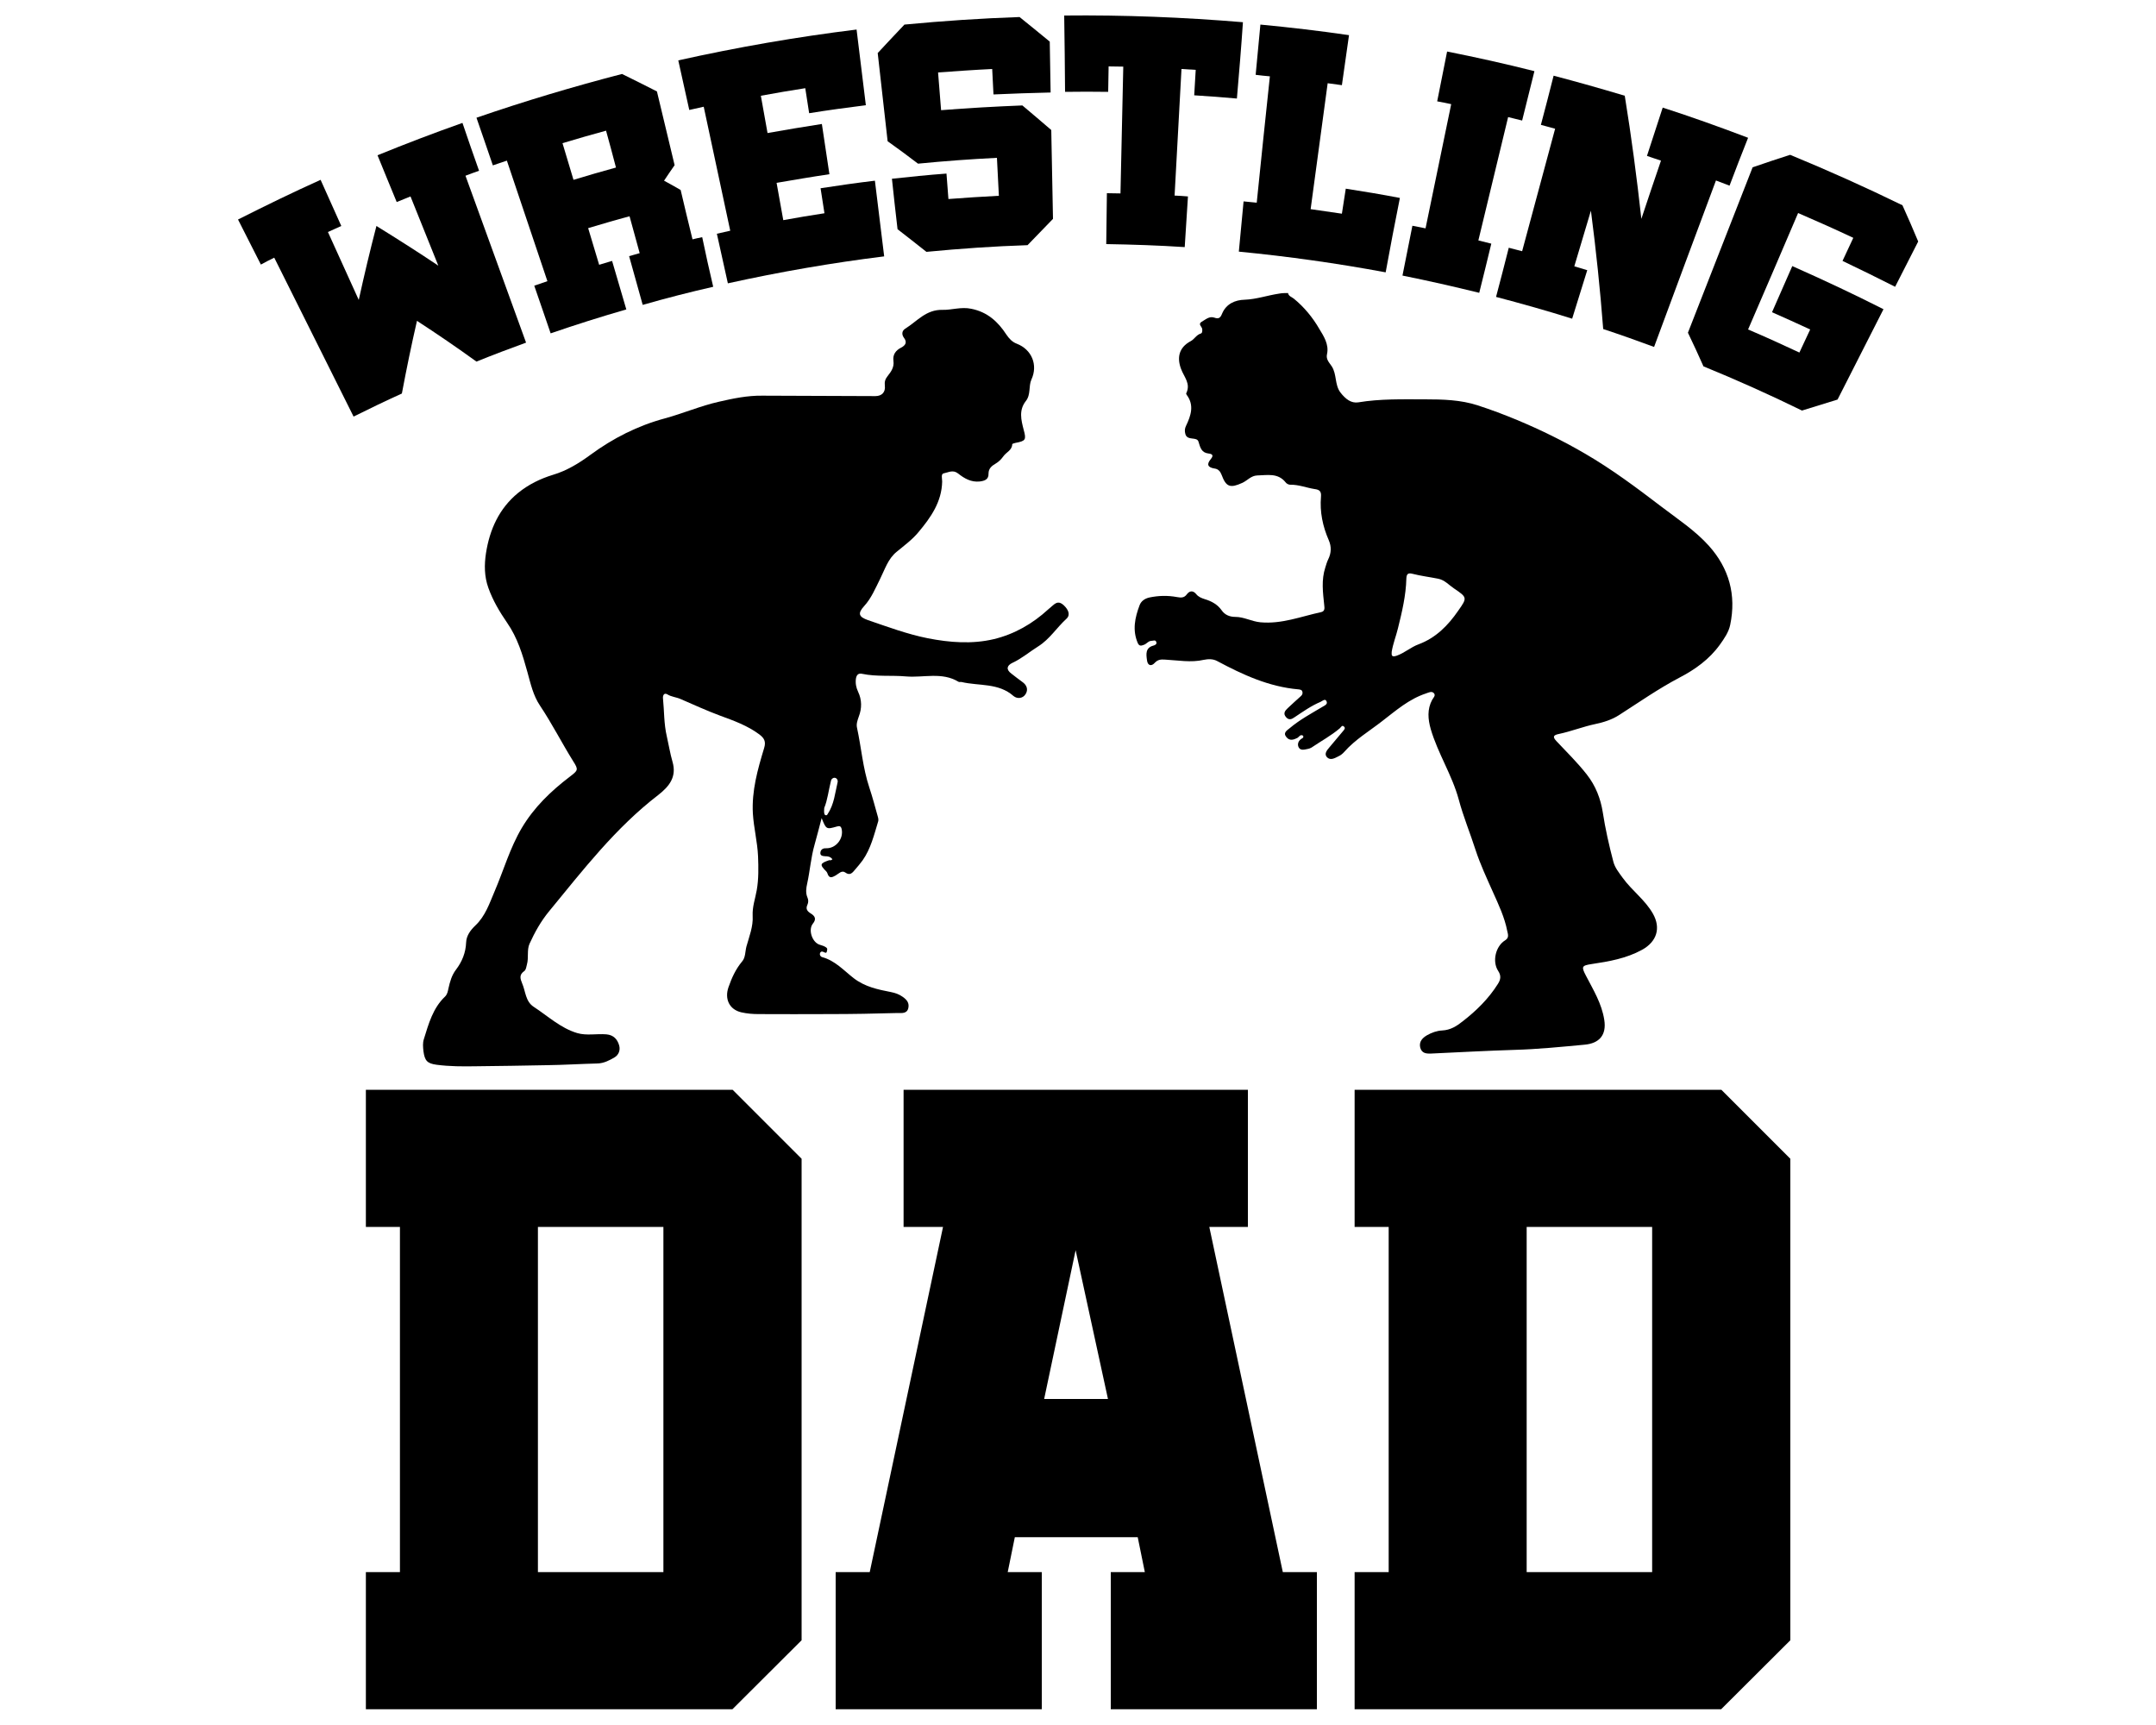
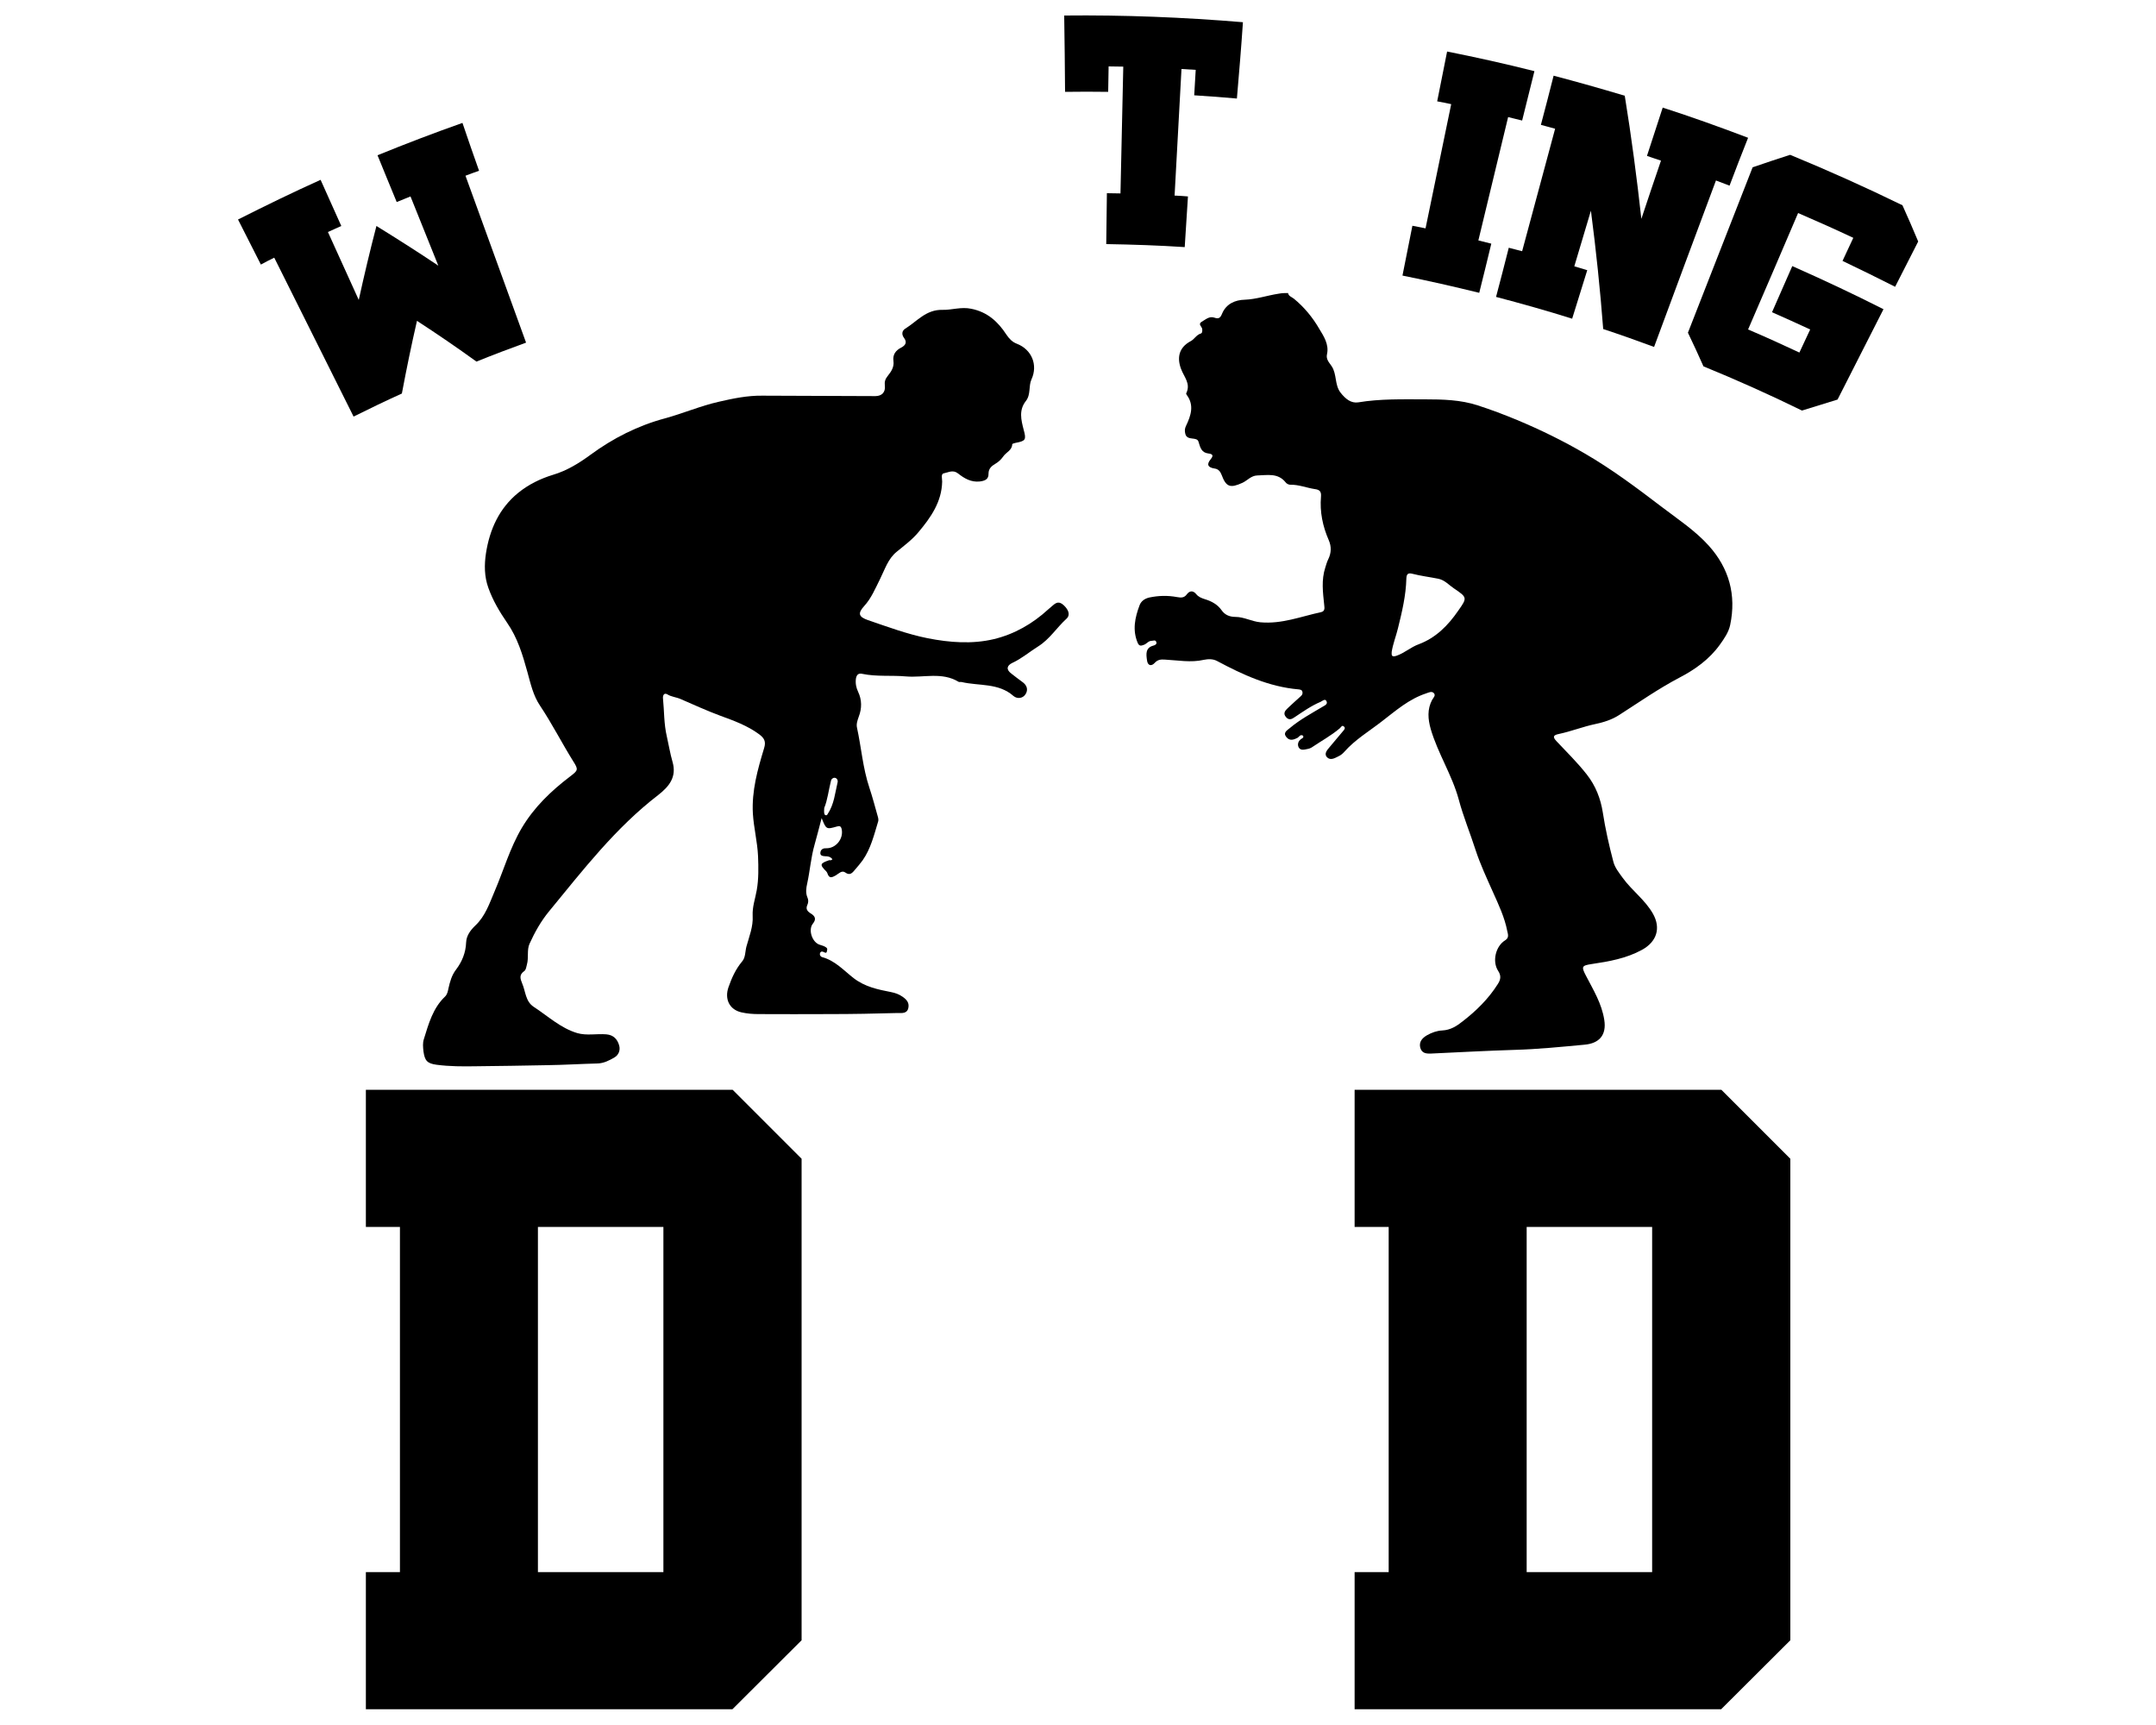
<svg xmlns="http://www.w3.org/2000/svg" version="1.1" id="Layer_1" x="0px" y="0px" viewBox="0 0 1000 800" style="enable-background:new 0 0 1000 800;" xml:space="preserve">
  <style type="text/css"> .st0{fill:#FFFFFF;} .st1{fill:#002C8B;} .st2{fill:#BA0425;} .st3{fill:#FFFFFF;stroke:#FFFFFF;stroke-miterlimit:10;} .st4{fill:#CA0E0D;} .st5{fill:#272264;} .st6{fill:#AAAAAA;} .st7{fill:#C41F2D;} .st8{fill:#EC5923;} .st9{fill:#939393;} .st10{fill:#DC5923;} .st11{fill:#E46C76;} .st12{fill:#F26A76;} .st13{fill:none;} .st14{fill:#888888;} .st15{fill:#006837;} .st16{fill:#A3AF41;} .st17{fill:#80AF3F;} .st18{fill:#0071A5;} .st19{fill:#0873B9;} .st20{fill:#808281;} .st21{fill:#FB0200;} .st22{fill:#B0130A;} .st23{fill:#663F18;} .st24{fill:#1F3E7E;} .st25{fill:#FBBC1F;} .st26{fill:#EAE7D8;} .st27{fill:#FBFDF2;} .st28{fill:#7F0105;} .st29{fill:#86D1F1;} .st30{fill:#FEFEFE;} .st31{fill:#B7B7B7;} </style>
  <g>
    <g>
      <path d="M597.4,135.9c0.3,1.5,1.7,1.8,2.7,2.6c4.8,3.9,8.8,8.8,11.8,14c2,3.3,4.6,7.2,3.6,11.7c-0.6,2.5,1.1,4,2.2,5.7 c2.4,3.7,1.3,8.5,4,12.1c2.4,3.1,5,5.1,8.3,4.6c10.2-1.7,20.5-1.4,30.8-1.4c8.3,0,16.7,0.2,24.6,2.8c6.2,2,12.3,4.3,18.3,6.8 c10.8,4.5,21.4,9.7,31.5,15.6c12.4,7.2,23.9,15.8,35.3,24.5c7.6,5.8,15.7,11.1,22.1,18.2c9.4,10.5,12.8,22.8,9.9,36.7 c-0.7,3.4-2.8,6.4-4.8,9.2c-4.9,6.8-11.5,11.5-18.8,15.3c-9.7,5.1-18.7,11.4-27.9,17.3c-3.4,2.2-7.3,3.4-11.1,4.2 c-5.7,1.2-11.2,3.4-16.9,4.6c-2.5,0.5-3,1.3-1.1,3.3c4.8,5.1,9.8,10,14.1,15.5c4.1,5.2,6.4,11.2,7.4,17.5 c1.2,7.8,2.9,15.3,4.9,22.9c0.7,2.8,2.6,5.1,4.4,7.6c4.3,5.9,10.4,10.2,14,16.6c3.7,6.6,1.8,12.9-5.1,16.7 c-7.3,4-15.3,5.4-23.4,6.6c-4.6,0.7-4.8,1.2-2.6,5.4c3.4,6.6,7.3,12.8,8.5,20.5c1.1,7-2.3,10.9-9.2,11.5 c-10.8,1-21.6,2.1-32.5,2.4c-12.8,0.4-25.7,1.1-38.5,1.7c-2.5,0.1-4.5-0.1-5.2-2.9c-0.6-2.8,1.3-4.5,3.2-5.6 c2.1-1.2,4.6-2.1,7-2.2c3.9-0.2,6.7-2,9.6-4.3c6.3-4.9,11.9-10.4,16.2-17.2c1.3-2,1.7-3.8,0.2-6.1c-2.9-4.4-1.2-11.5,3.2-14.2 c2-1.2,1.3-2.9,1-4.3c-1.2-6.3-4-12.2-6.6-18c-2.9-6.5-5.9-12.9-8.1-19.6c-2.5-7.8-5.7-15.5-7.8-23.4c-3.1-11.4-9.7-21.4-13-32.7 c-1.3-4.6-1.7-9.2,0.7-13.6c0.5-0.9,1.8-2,0.7-3.1c-1-1-2.4-0.2-3.6,0.2c-7.9,2.6-13.9,7.9-20.4,12.9c-5.9,4.6-12.5,8.5-17.5,14.2 c-0.8,0.9-1.7,1.6-2.8,2.1c-1.6,0.8-3.6,2-5.2,0.4c-1.5-1.6,0-3.3,1.1-4.6c2.1-2.5,4.2-5,6.3-7.5c0.5-0.6,1.3-1.4,0.5-2.1 c-0.9-0.9-1.3,0.1-1.9,0.7c-4.1,3.5-8.8,6-13.2,9c-0.5,0.3-1.1,0.5-1.6,0.6c-1.6,0.3-3.5,1-4.4-0.8c-0.7-1.5,0-3.2,1.7-4.1 c0.4-0.2,0.7-0.6,0.4-1.2c-1.3-0.8-1.8,0.5-2.6,1c-1.8,0.9-3.6,1.5-5.1-0.3c-1.8-2.1,0.3-3.2,1.5-4.2c4.6-3.9,10-6.8,15.2-9.9 c1.2-0.7,2.6-1.3,1.8-2.7c-0.6-1.2-1.9,0-2.7,0.4c-4.3,1.8-8.1,4.5-12,7.1c-1.4,1-2.7,1.5-4,0c-1.5-1.7-0.5-3,0.8-4.2 c2-1.8,3.9-3.7,5.9-5.4c0.7-0.6,1.1-1.2,0.9-2.1c-0.2-1-1-1.1-1.9-1.2c-13.7-1.2-25.8-6.8-37.6-13.1c-2-1.1-4.2-1-6.2-0.6 c-6.1,1.4-12.1,0.2-18.1-0.1c-1.8-0.1-3.2-0.1-4.7,1.5c-1.5,1.7-3.3,1.4-3.6-1.2c-0.4-2.8-0.8-5.8,3-6.8c0.8-0.2,1.7-0.7,1.3-1.7 c-0.4-1.1-1.4-0.5-2.2-0.5c-1.5,0-2.3,1.5-3.7,1.9c-1.1,0.4-1.9,0.6-2.6-0.7c-2.7-6.1-1.4-12,0.8-17.8c0.7-1.8,2.3-3,4.5-3.5 c4.3-0.9,8.5-1,12.8-0.2c1.8,0.3,3.3,0.5,4.6-1.3c1.2-1.6,2.8-1.9,4.3-0.1c1,1.3,2.5,1.9,4.1,2.4c3,0.9,5.8,2.4,7.7,5.1 c1.5,2.2,3.8,3.1,6.4,3.1c4,0,7.5,2.1,11.6,2.5c9.9,0.9,18.8-2.7,28.1-4.7c1.8-0.4,1.7-1.7,1.5-3.3c-0.6-5.8-1.4-11.6,0.5-17.4 c0.4-1.3,0.8-2.7,1.4-3.9c1.4-2.9,1.5-5.8,0.2-8.8c-2.8-6.4-4.2-13.1-3.6-20.1c0.2-2.4-0.5-3.3-3-3.6c-3.8-0.6-7.4-2.1-11.3-2 c-0.7,0-1.7-0.5-2.1-1.1c-3.6-4.5-8.5-3.3-13.2-3.2c-2.8,0.1-4.5,2.3-6.8,3.4c-5.7,2.6-7.6,2-9.7-3.7c-0.6-1.6-1.6-2.7-3.2-2.9 c-3.2-0.5-3.9-1.9-1.8-4.4c1.4-1.7,0.8-2.4-1.2-2.6c-3.1-0.4-3.7-2.7-4.5-5.4c-0.7-2.6-5.2-0.3-6.1-3.6c-0.4-1.4-0.3-2.6,0.3-3.8 c2.3-4.8,3.9-9.6,0.3-14.4c-0.1-0.2-0.3-0.5-0.2-0.7c2.2-4.5-1-7.5-2.4-11.3c-1.9-5-1.2-9.9,4.5-12.9c1.7-0.9,2.6-2.9,4.6-3.5 c0.8-0.2,0.8-1.3,0.7-2.2c-0.2-1.1-2.1-2.2-0.2-3.3c1.8-1,3.5-2.7,5.8-1.9c2.2,0.8,2.9,0,3.7-2c1.9-4.4,6-6.2,10.4-6.3 c5.4-0.2,10.5-2,15.8-2.8C594.6,135.9,596,135.9,597.4,135.9z M645.5,302.3c-0.1,1.6-0.1,2.6,2.3,1.8c3.7-1.3,6.6-4,10.2-5.3 c8-3,13.6-8.7,18.3-15.5c4.3-6.1,4.3-6.2-1.9-10.4c-2.4-1.6-4.3-3.9-7.3-4.5c-4-0.8-8.1-1.3-12-2.3c-2.3-0.6-2.7,0.4-2.8,2.2 c-0.2,7.9-2,15.4-3.9,23.1C647.5,295.1,646.1,298.5,645.5,302.3z" />
      <path d="M386.1,398.5c-1-1.3-2.2-1.4-3.4-1.4c-1.1-0.1-2.3-0.2-2.2-1.6c0.1-1.5,1.2-2.2,2.7-2.1c4.5,0.1,8.1-4.4,7.2-8.8 c-0.3-1.4-0.9-1.7-2.2-1.3c-4.9,1.4-5,1.4-7.1-3.9c-1.2,4.5-2.2,8.5-3.3,12.4c-1.7,5.9-2.1,12-3.4,17.9c-0.5,2.2-0.8,4.4,0.1,6.5 c0.5,1.1,0.5,2.3,0,3.4c-0.9,1.9-0.1,3,1.5,4c2,1.2,2.8,2.6,1,4.8c-2.3,2.9-0.2,8.9,3.4,9.8c1,0.3,2,0.6,2.8,1.2 c0.8,0.6,0.4,1.2,0.3,1.9c-0.2,0.9-0.8,0.5-1.3,0.3c-0.7-0.4-1.4-0.5-1.8,0.3c-0.4,0.9,0.2,1.8,1,2c5.9,1.6,9.9,6.1,14.5,9.7 c5.3,4.1,11.3,5.3,17.4,6.5c2,0.4,3.7,1,5.4,2.2c2,1.4,3.1,2.9,2.6,5.2c-0.6,2.7-3.1,2.3-4.9,2.3c-10.6,0.3-21.1,0.5-31.7,0.5 c-10.9,0.1-21.9,0-32.8,0c-2.7,0-5.3-0.2-8-0.8c-5.7-1.3-7.9-6.3-6-11.7c1.5-4.3,3.3-8.3,6.3-11.9c1.6-1.8,1.4-4.6,2-6.9 c1.3-4.7,3.2-9.3,2.9-14.3c-0.2-4.2,1.2-7.9,1.9-11.9c0.9-5.1,0.8-10.5,0.6-15.7c-0.3-6.7-2-13.2-2.4-19.8 c-0.6-10.5,2.2-20.4,5.2-30.3c1-3.2,0-4.7-2.2-6.4c-5.5-4.1-11.9-6.4-18.2-8.7c-6.2-2.3-12.3-5.1-18.3-7.7c-2-0.9-4.3-1-6.2-2.2 c-1.6-0.9-2.1,0.7-2,1.8c0.6,5.9,0.4,11.9,1.8,17.8c0.9,3.9,1.5,7.8,2.6,11.6c2.1,7.1-1.5,11.5-6.6,15.5 c-19.8,15.2-34.9,34.8-50.6,53.9c-3.8,4.6-6.7,9.8-9.1,15.1c-1.3,2.9-0.3,6.4-1.2,9.6c-0.3,1.1-0.4,2.5-1.3,3.1 c-2.4,1.7-1.8,3.5-0.9,5.7c1.6,3.7,1.5,8.3,5.3,10.8c6.6,4.3,12.5,9.9,20.2,12.2c4.4,1.3,9.1,0.2,13.6,0.6 c3.3,0.3,5.1,2.3,5.9,5.2c0.6,2.2-0.3,4.4-2.2,5.5c-2.4,1.4-4.9,2.7-7.8,2.8c-7.9,0.2-15.9,0.7-23.8,0.8 c-10.9,0.2-21.8,0.4-32.7,0.5c-6.1,0.1-12.1,0.1-18.2-0.7c-4.4-0.6-5.5-1.9-6.1-6.3c-0.2-1.9-0.4-3.8,0.2-5.6 c2.2-7.1,4.2-14.4,9.8-19.7c1.1-1.1,1.3-2.4,1.6-3.8c0.7-3.1,1.5-6.1,3.5-8.7c2.8-3.7,4.5-7.8,4.7-12.6c0.1-3.2,2.1-5.8,4.2-7.8 c4.7-4.4,6.6-10.3,9-15.9c4.2-9.8,7.1-20.1,12.6-29.4c5.7-9.6,13.5-17.1,22.3-23.8c3.8-2.9,4.1-3.2,1.6-7.1 c-5.3-8.5-9.8-17.4-15.4-25.8c-3.2-4.7-4.4-10.3-5.9-15.7c-2.2-8-4.6-15.9-9.4-22.8c-3.5-5.1-6.6-10.3-8.7-16.2 c-1.9-5.3-1.9-10.7-1.1-16c1.7-11,6.1-20.8,14.9-28c4.8-3.9,10.3-6.6,16.2-8.4c6.4-1.9,12.1-5.4,17.4-9.3 c10.5-7.7,21.9-13.5,34.6-16.9c8.4-2.3,16.5-5.8,25-7.7c6.5-1.5,13.2-2.9,20.1-2.8c17.5,0.1,34.9,0.1,52.4,0.2 c3,0,4.8-1.8,4.4-4.9c-0.2-1.8,0.2-3,1.3-4.4c1.6-2,3.1-4.1,2.7-7c-0.4-2.9,1-4.9,3.6-6.2c1.9-1,2.9-2.4,1.3-4.5 c-1.2-1.6-1-3.3,0.6-4.3c5.5-3.4,9.6-8.9,17.3-8.7c4.3,0.1,8.6-1.5,13.3-0.5c7.5,1.5,12.4,6,16.3,12c1.3,1.9,2.7,3.4,4.8,4.2 c7,2.7,9.9,9.9,6.8,16.6c-1.4,3.1-0.2,7-2.6,10c-3.3,4.2-2.2,8.7-1,13.3c1.3,4.7,0.9,5.2-3.8,6.1c-0.5,0.1-1.5,0.4-1.5,0.6 c-0.1,2.9-2.8,3.7-4.1,5.6c-1.1,1.5-2.1,2.5-3.6,3.4c-1.7,1-3.3,2.2-3.3,4.6c0.1,2.8-1.8,3.4-4.1,3.7c-4,0.4-7.1-1.4-10-3.7 c-2.4-1.9-4.5-0.5-6.6-0.1c-1.5,0.2-0.8,2.5-0.8,3.8c-0.2,9.5-5.3,16.7-11,23.5c-2.9,3.5-6.6,6.2-10.1,9.1 c-4,3.2-5.5,8.2-7.7,12.6c-2.2,4.4-4.1,9-7.4,12.6c-3.1,3.4-2.5,5,1.8,6.5c9.1,3.1,18.2,6.5,27.7,8.4c10.2,2,20.6,2.8,30.7,0.4 c9.5-2.3,17.9-7.1,25.2-13.8c0.7-0.6,1.4-1.2,2.1-1.8c1.7-1.5,3-2,5.1-0.1c2.2,2.1,3.2,4.5,1.2,6.3c-4.5,4.1-7.7,9.4-13.1,12.8 c-4,2.5-7.6,5.6-11.9,7.6c-2.6,1.2-3.1,3.1-0.5,5c1.7,1.3,3.3,2.6,5,3.8c2.2,1.5,2.9,3.6,1.6,5.7c-1.3,2.1-3.9,2.3-5.6,0.9 c-7-6.2-16-4.6-24.1-6.5c-0.5-0.1-1,0.1-1.4-0.1c-7.7-4.7-16.3-1.8-24.4-2.5c-6.7-0.6-13.6,0.2-20.3-1.2c-1.8-0.4-2.6,0.5-2.9,2.2 c-0.3,2.2,0.1,4.2,1,6.1c1.8,3.8,1.8,7.7,0.3,11.6c-0.6,1.7-1.2,3.4-0.8,5.1c2,9.2,2.7,18.7,5.7,27.7c1.5,4.5,2.7,9.1,4,13.7 c0.2,0.7,0.3,1.5,0.1,2.1c-1.9,6.2-3.4,12.6-7.2,18c-1.1,1.5-2.3,2.9-3.5,4.3c-1.2,1.4-2.3,3-4.6,1.3c-1.6-1.1-3,0.6-4.4,1.4 c-1.6,0.9-3,1.6-3.8-0.9c-0.1-0.3-0.3-0.7-0.5-0.9c-3.2-3.2-3.1-3.8,1.4-5.3C385.3,399.1,385.6,398.9,386.1,398.5z M382.3,374.7 c-0.2,2.3,0,3.1,0.5,3.3c0.6,0.3,0.9-0.1,1.1-0.5c3-4.5,3.4-9.7,4.6-14.7c0.2-0.8-0.2-2-1.4-2.1c-0.9,0-1.6,0.7-1.7,1.5 C384.3,366.6,383.8,371.1,382.3,374.7z" />
    </g>
    <g>
      <g>
        <path d="M222.2,79.2c-2.1,0.7-4.2,1.5-6.3,2.3c9.4,25.8,18.7,51.6,28.1,77.4c-7.7,2.8-15.4,5.7-23,8.8 c-9-6.5-18.2-12.8-27.6-18.9c-2.6,11.3-4.9,22.5-7,33.7c-7.5,3.4-15,7-22.4,10.7c-12.3-24.6-24.5-49.1-36.8-73.7 c-2.1,1-4.2,2.1-6.2,3.2c-3.5-7-7.1-13.9-10.6-20.9c12.7-6.4,25.4-12.6,38.3-18.4c3.2,7.1,6.4,14.2,9.6,21.4 c-2.1,0.9-4.1,1.9-6.2,2.8c4.8,10.5,9.5,21,14.3,31.5c2.5-11.4,5.2-22.8,8.2-34.3c9.7,6,19.3,12.1,28.7,18.4 c-4.3-10.7-8.6-21.4-12.9-32.1c-2.1,0.9-4.3,1.7-6.4,2.6c-3-7.2-5.9-14.4-8.9-21.7c13-5.3,26.1-10.3,39.4-15 C217,64.5,219.6,71.8,222.2,79.2z" />
-         <path d="M330.8,133c-11,2.5-21.9,5.3-32.7,8.4c-2.1-7.5-4.2-15-6.3-22.6c1.6-0.5,3.3-0.9,4.9-1.4c-1.6-5.7-3.1-11.4-4.7-17.1 c-6.4,1.7-12.8,3.6-19.2,5.5c1.7,5.7,3.4,11.3,5.1,17c2-0.6,4-1.2,6-1.8c2.2,7.5,4.4,15,6.6,22.5c-11.8,3.4-23.5,7.1-35.1,11.1 c-2.5-7.4-5.1-14.8-7.6-22.1c2-0.7,4-1.4,6.1-2.1c-6.3-18.6-12.5-37.3-18.8-55.9c-2.2,0.7-4.4,1.5-6.5,2.2 c-2.5-7.4-5.1-14.8-7.6-22.1c22.3-7.7,44.8-14.4,67.5-20.3c5.5,2.7,10.9,5.4,16.2,8.1c2.7,11.4,5.5,22.8,8.2,34.2 c-1.7,2.4-3.3,4.8-4.9,7.2c2.6,1.4,5.1,2.8,7.7,4.3c1.8,7.6,3.6,15.3,5.5,22.9c1.5-0.4,3-0.7,4.5-1 C327.3,117.7,329,125.4,330.8,133z M281.1,60.6c-6.7,1.8-13.5,3.8-20.2,5.8c1.7,5.7,3.4,11.3,5.1,17c6.6-2,13.1-3.9,19.7-5.7 C284.2,72,282.7,66.3,281.1,60.6z" />
-         <path d="M337.6,131.4c-1.7-7.7-3.4-15.3-5.1-23c2.1-0.5,4.1-0.9,6.2-1.4c-4.1-19.2-8.2-38.3-12.3-57.5c-2.2,0.5-4.5,1-6.7,1.5 c-1.7-7.7-3.4-15.3-5.1-23c27.4-6.1,55-10.9,82.7-14.3c1.4,11.7,2.9,23.4,4.3,35.1c-8.8,1.1-17.6,2.3-26.3,3.7 c-0.6-3.9-1.2-7.8-1.8-11.6c-6.9,1.1-13.7,2.2-20.6,3.5c1,5.8,2.1,11.5,3.1,17.3c8.4-1.5,16.8-2.9,25.2-4.2 c1.2,7.8,2.3,15.5,3.5,23.3c-8.2,1.2-16.3,2.6-24.5,4c1,5.8,2.1,11.5,3.1,17.3c6.4-1.2,12.7-2.2,19.1-3.2 c-0.6-3.9-1.2-7.8-1.8-11.6c8.4-1.3,16.8-2.5,25.2-3.5c1.4,11.7,2.9,23.4,4.3,35.1C385.8,121.9,361.6,126.1,337.6,131.4z" />
-         <path d="M476.6,113.7c-15.6,0.5-31.3,1.6-46.9,3.1c-4.4-3.5-8.9-7-13.4-10.5c-0.9-7.8-1.8-15.6-2.6-23.4 c8.4-0.9,16.9-1.8,25.3-2.4c0.3,3.9,0.6,7.8,0.9,11.8c7.8-0.6,15.6-1.1,23.4-1.5c-0.3-5.9-0.6-11.7-0.9-17.6 c-12.2,0.6-24.4,1.5-36.6,2.7c-4.6-3.5-9.3-7-14.1-10.4c-1.5-13.6-3.1-27.3-4.6-40.9c4.1-4.4,8.2-8.8,12.4-13.2 c17.8-1.7,35.6-2.9,53.4-3.5c4.7,3.8,9.4,7.6,14,11.4c0.1,7.9,0.3,15.7,0.4,23.6c-8.8,0.2-17.7,0.5-26.5,0.9 c-0.2-3.9-0.4-7.8-0.6-11.8c-8.4,0.4-16.7,1-25.1,1.6c0.5,5.8,0.9,11.7,1.4,17.5c12.6-1,25.1-1.7,37.7-2.2 c4.5,3.8,9,7.6,13.4,11.4c0.3,13.7,0.5,27.4,0.8,41.2C484.5,105.6,480.5,109.6,476.6,113.7z" />
        <path d="M573.7,45.7c-6.6-0.6-13.2-1.1-19.8-1.5c0.2-3.9,0.5-7.8,0.7-11.8c-2.2-0.1-4.4-0.3-6.6-0.4c-1.1,19.6-2.1,39.1-3.2,58.7 c2.1,0.1,4.1,0.2,6.2,0.4c-0.5,7.8-1,15.7-1.5,23.5c-12.1-0.8-24.2-1.2-36.4-1.4c0.1-7.9,0.2-15.7,0.3-23.6 c2.1,0,4.2,0.1,6.3,0.1c0.4-19.6,0.9-39.2,1.3-58.8c-2.3,0-4.5-0.1-6.8-0.1c-0.1,3.9-0.1,7.9-0.2,11.8c-6.7-0.1-13.3-0.1-20,0 c-0.1-11.8-0.2-23.6-0.4-35.4c27.6-0.3,55.3,0.8,82.9,3.1C575.7,22.2,574.7,34,573.7,45.7z" />
-         <path d="M642.7,126.3c-22.6-4.2-45.3-7.4-68.1-9.6c0.7-7.8,1.5-15.5,2.2-23.3c2,0.2,4.1,0.4,6.1,0.6c2-19.5,4-39.1,6.1-58.6 c-2.2-0.2-4.4-0.4-6.6-0.7c0.7-7.8,1.5-15.5,2.2-23.3c13.7,1.3,27.4,2.9,41.1,4.9c-1.1,7.7-2.2,15.5-3.3,23.2 c-2.2-0.3-4.4-0.6-6.6-0.9c-2.6,19.5-5.3,38.9-7.9,58.4c4.8,0.7,9.7,1.4,14.5,2.1c0.6-3.9,1.2-7.8,1.8-11.6 c8.4,1.3,16.8,2.7,25.1,4.3C647,103.2,644.8,114.8,642.7,126.3z" />
        <path d="M686.1,135.8c-11.8-2.9-23.7-5.6-35.6-8c1.5-7.7,3.1-15.4,4.6-23.1c2,0.4,4.1,0.8,6.1,1.2c4-19.2,7.9-38.4,11.9-57.6 c-2.2-0.5-4.4-0.9-6.5-1.3c1.5-7.7,3.1-15.4,4.6-23.1c13.6,2.7,27.1,5.7,40.5,9.1c-1.9,7.6-3.8,15.3-5.7,22.9 c-2.2-0.5-4.3-1.1-6.5-1.6c-4.6,19.1-9.2,38.1-13.8,57.2c2,0.5,4,1,6,1.5C689.9,120.5,688,128.2,686.1,135.8z" />
        <path d="M802.2,86.1c-2.1-0.8-4.2-1.6-6.3-2.4c-9.6,25.7-19.2,51.5-28.7,77.2c-7.8-2.9-15.7-5.7-23.6-8.3 c-1.4-18.2-3.3-36.5-5.7-54.9c-2.6,8.6-5.1,17.2-7.7,25.8c2,0.6,4,1.2,6,1.8c-2.3,7.5-4.7,15-7,22.5c-11.7-3.7-23.5-7-35.3-10.1 c2-7.6,4-15.2,5.9-22.8c2.1,0.5,4.1,1.1,6.2,1.6c5.1-18.9,10.2-37.8,15.3-56.8c-2.2-0.6-4.4-1.2-6.6-1.8c2-7.6,4-15.2,5.9-22.8 c11,2.9,22,6,33,9.3c3.1,19.1,5.6,38.1,7.7,57.1c3-9,6-18,9.1-27c-2.2-0.7-4.4-1.5-6.5-2.2c2.4-7.5,4.9-14.9,7.3-22.4 c13.3,4.3,26.5,9,39.6,14C807.8,71.4,805,78.7,802.2,86.1z" />
        <path d="M835.8,190.4c-15.1-7.4-30.3-14.2-45.7-20.5c-2.3-5.2-4.7-10.4-7.2-15.6c10-25.6,20-51.1,30-76.7 c5.7-2,11.5-3.9,17.4-5.8c17.5,7.2,34.9,15,52.1,23.4c2.5,5.6,5,11.2,7.3,16.8c-3.6,7-7.1,14-10.7,21c-8.1-4.1-16.2-8.1-24.4-12 c1.7-3.6,3.3-7.1,5-10.7c-8.5-4-17-7.8-25.6-11.5c-7.7,18-15.4,36-23.2,54c8,3.4,15.9,7,23.8,10.7c1.7-3.6,3.3-7.1,5-10.7 c-5.9-2.7-11.7-5.4-17.7-8c3.1-7.1,6.3-14.3,9.4-21.4c14.2,6.3,28.3,12.9,42.3,20c-7.1,14-14.2,27.9-21.3,41.9 C846.8,187,841.3,188.7,835.8,190.4z" />
      </g>
      <g>
        <path d="M339.7,792.7H169.7v-63.6h15.8V569h-15.8v-63.6h170.1l32,32v223.3L339.7,792.7z M307.7,569h-58.2v160.1h58.2V569z" />
-         <path d="M610.8,792.7h-95.6v-63.6H531l-3.3-16.2h-57l-3.3,16.2h15.8v63.6h-95.6v-63.6h15.8L437.4,569h-18.3v-63.6h159.7V569 h-17.9L595,729.1h15.8V792.7z M513.9,648.8l-15-69l-14.6,69H513.9z" />
        <path d="M798.3,792.7H628.3v-63.6h15.8V569h-15.8v-63.6h170.1l32,32v223.3L798.3,792.7z M766.3,569h-58.2v160.1h58.2V569z" />
      </g>
    </g>
  </g>
</svg>